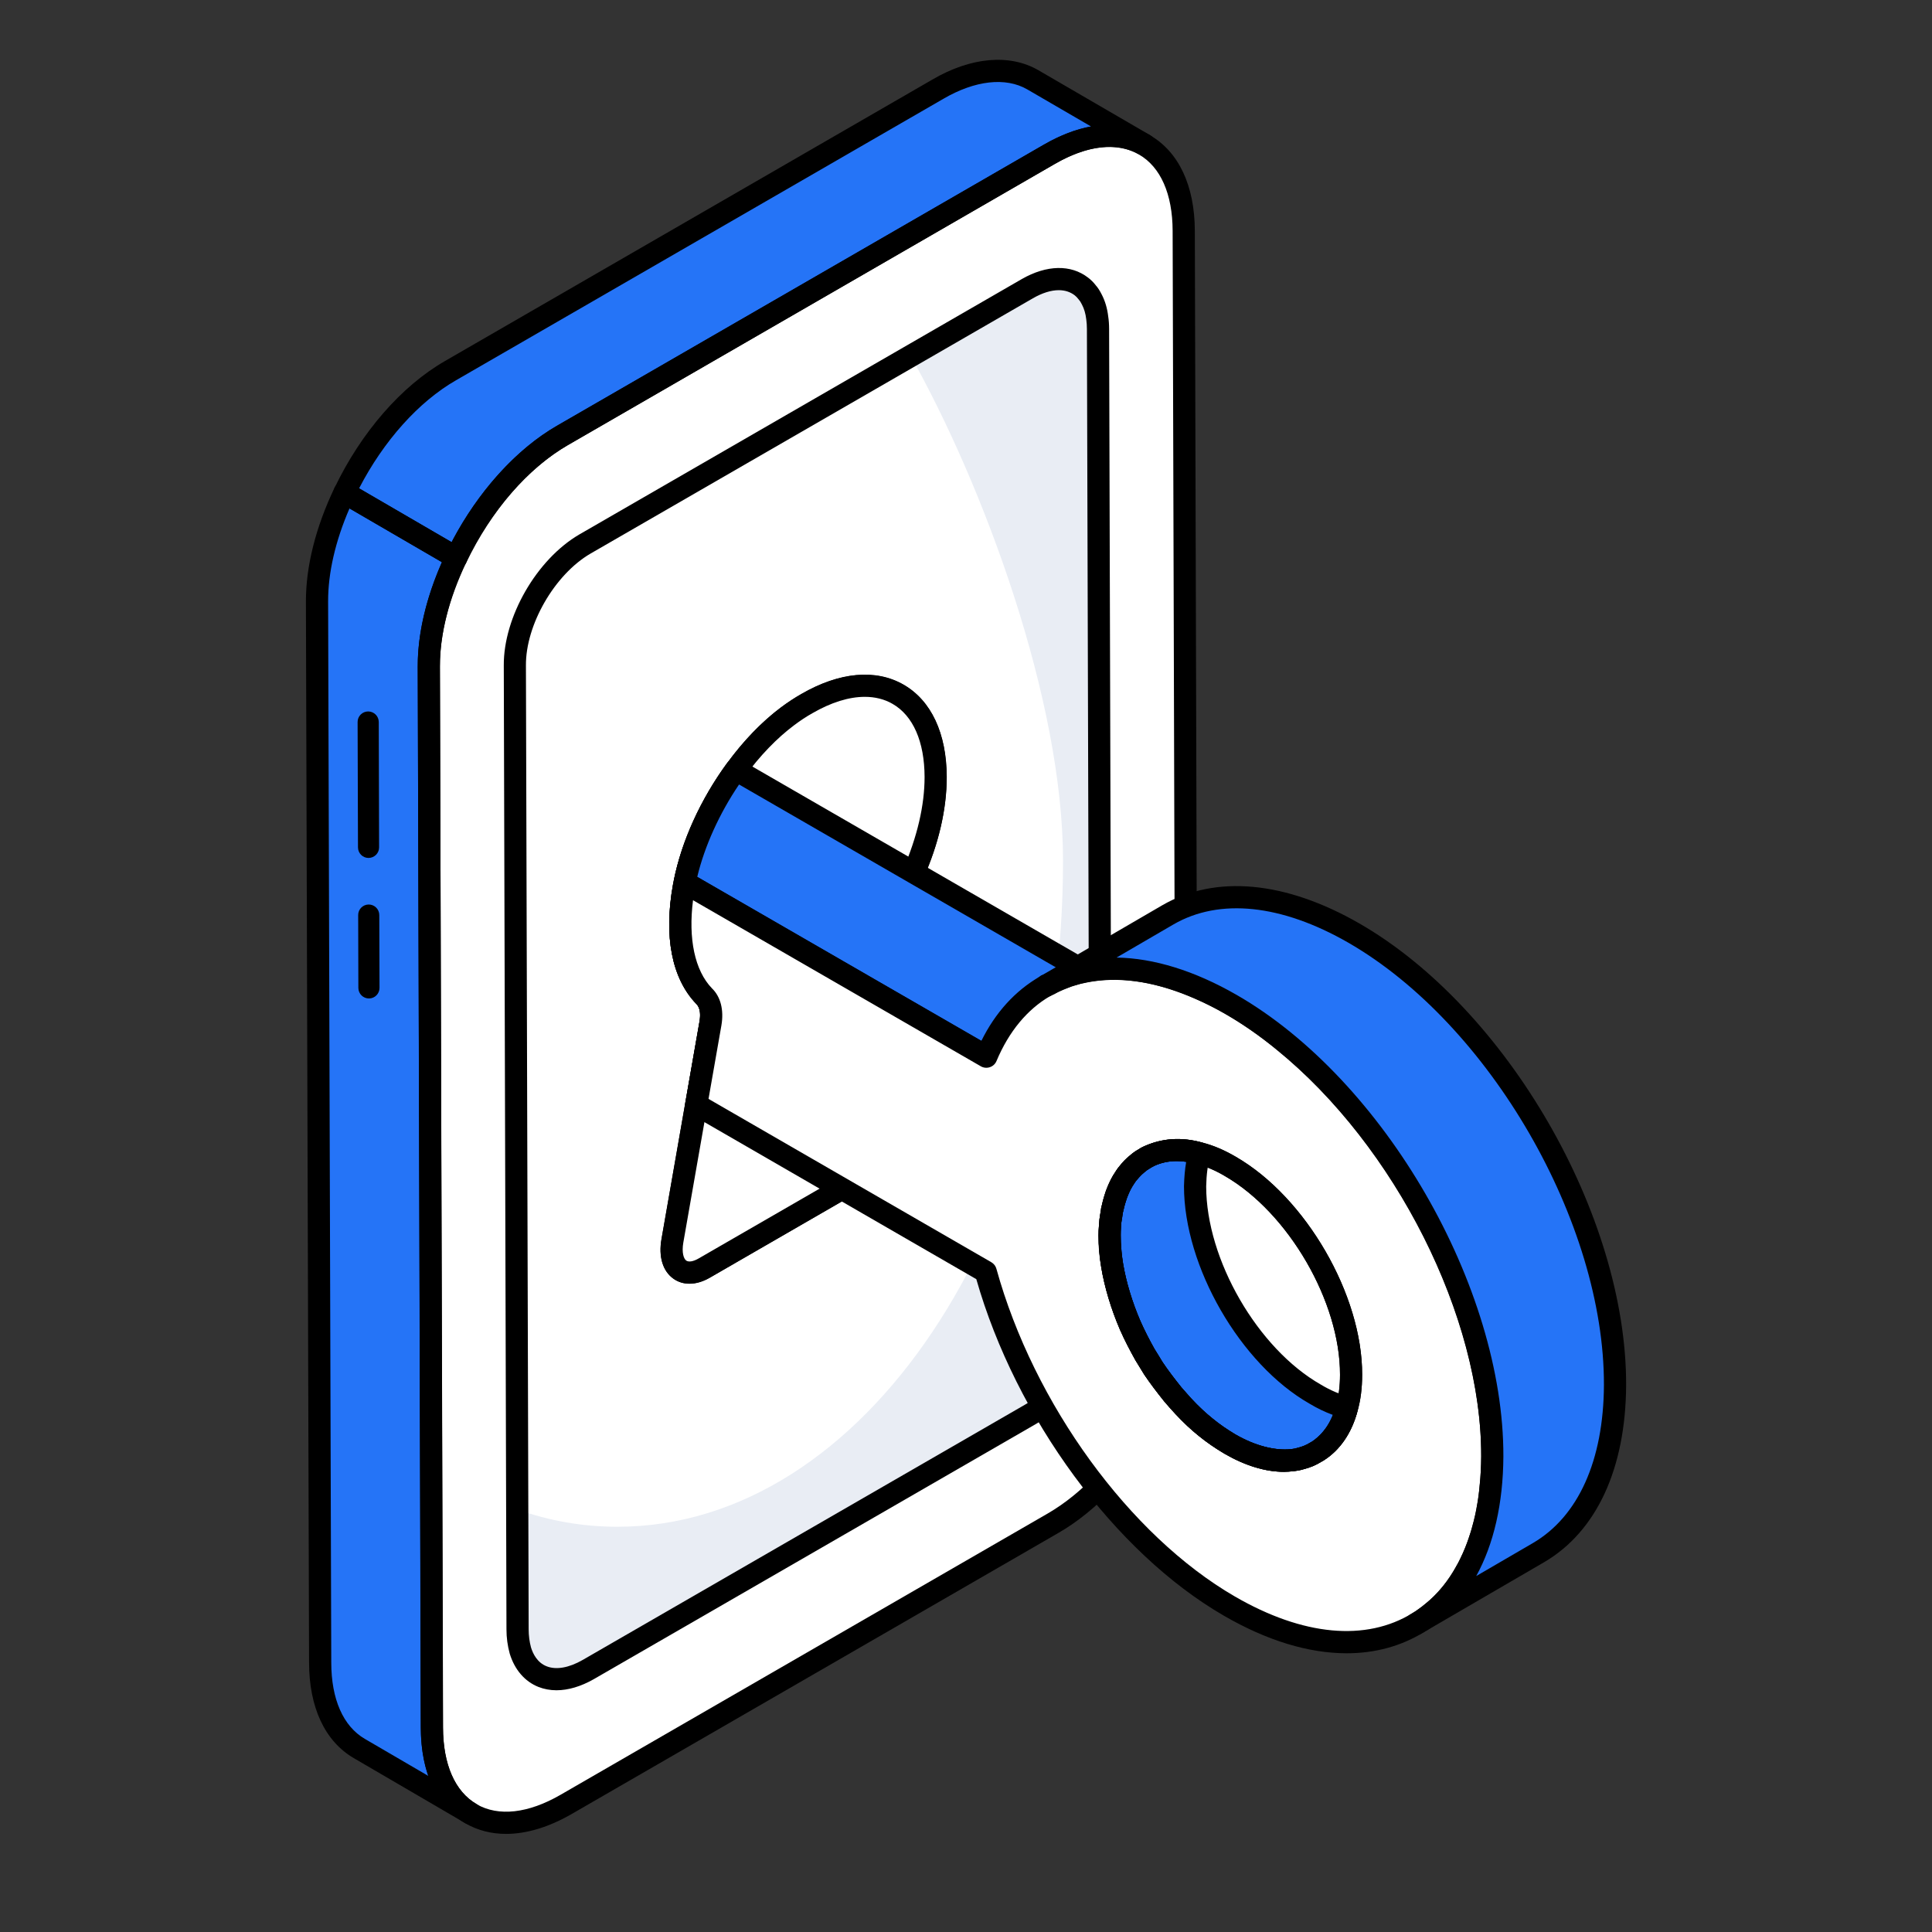
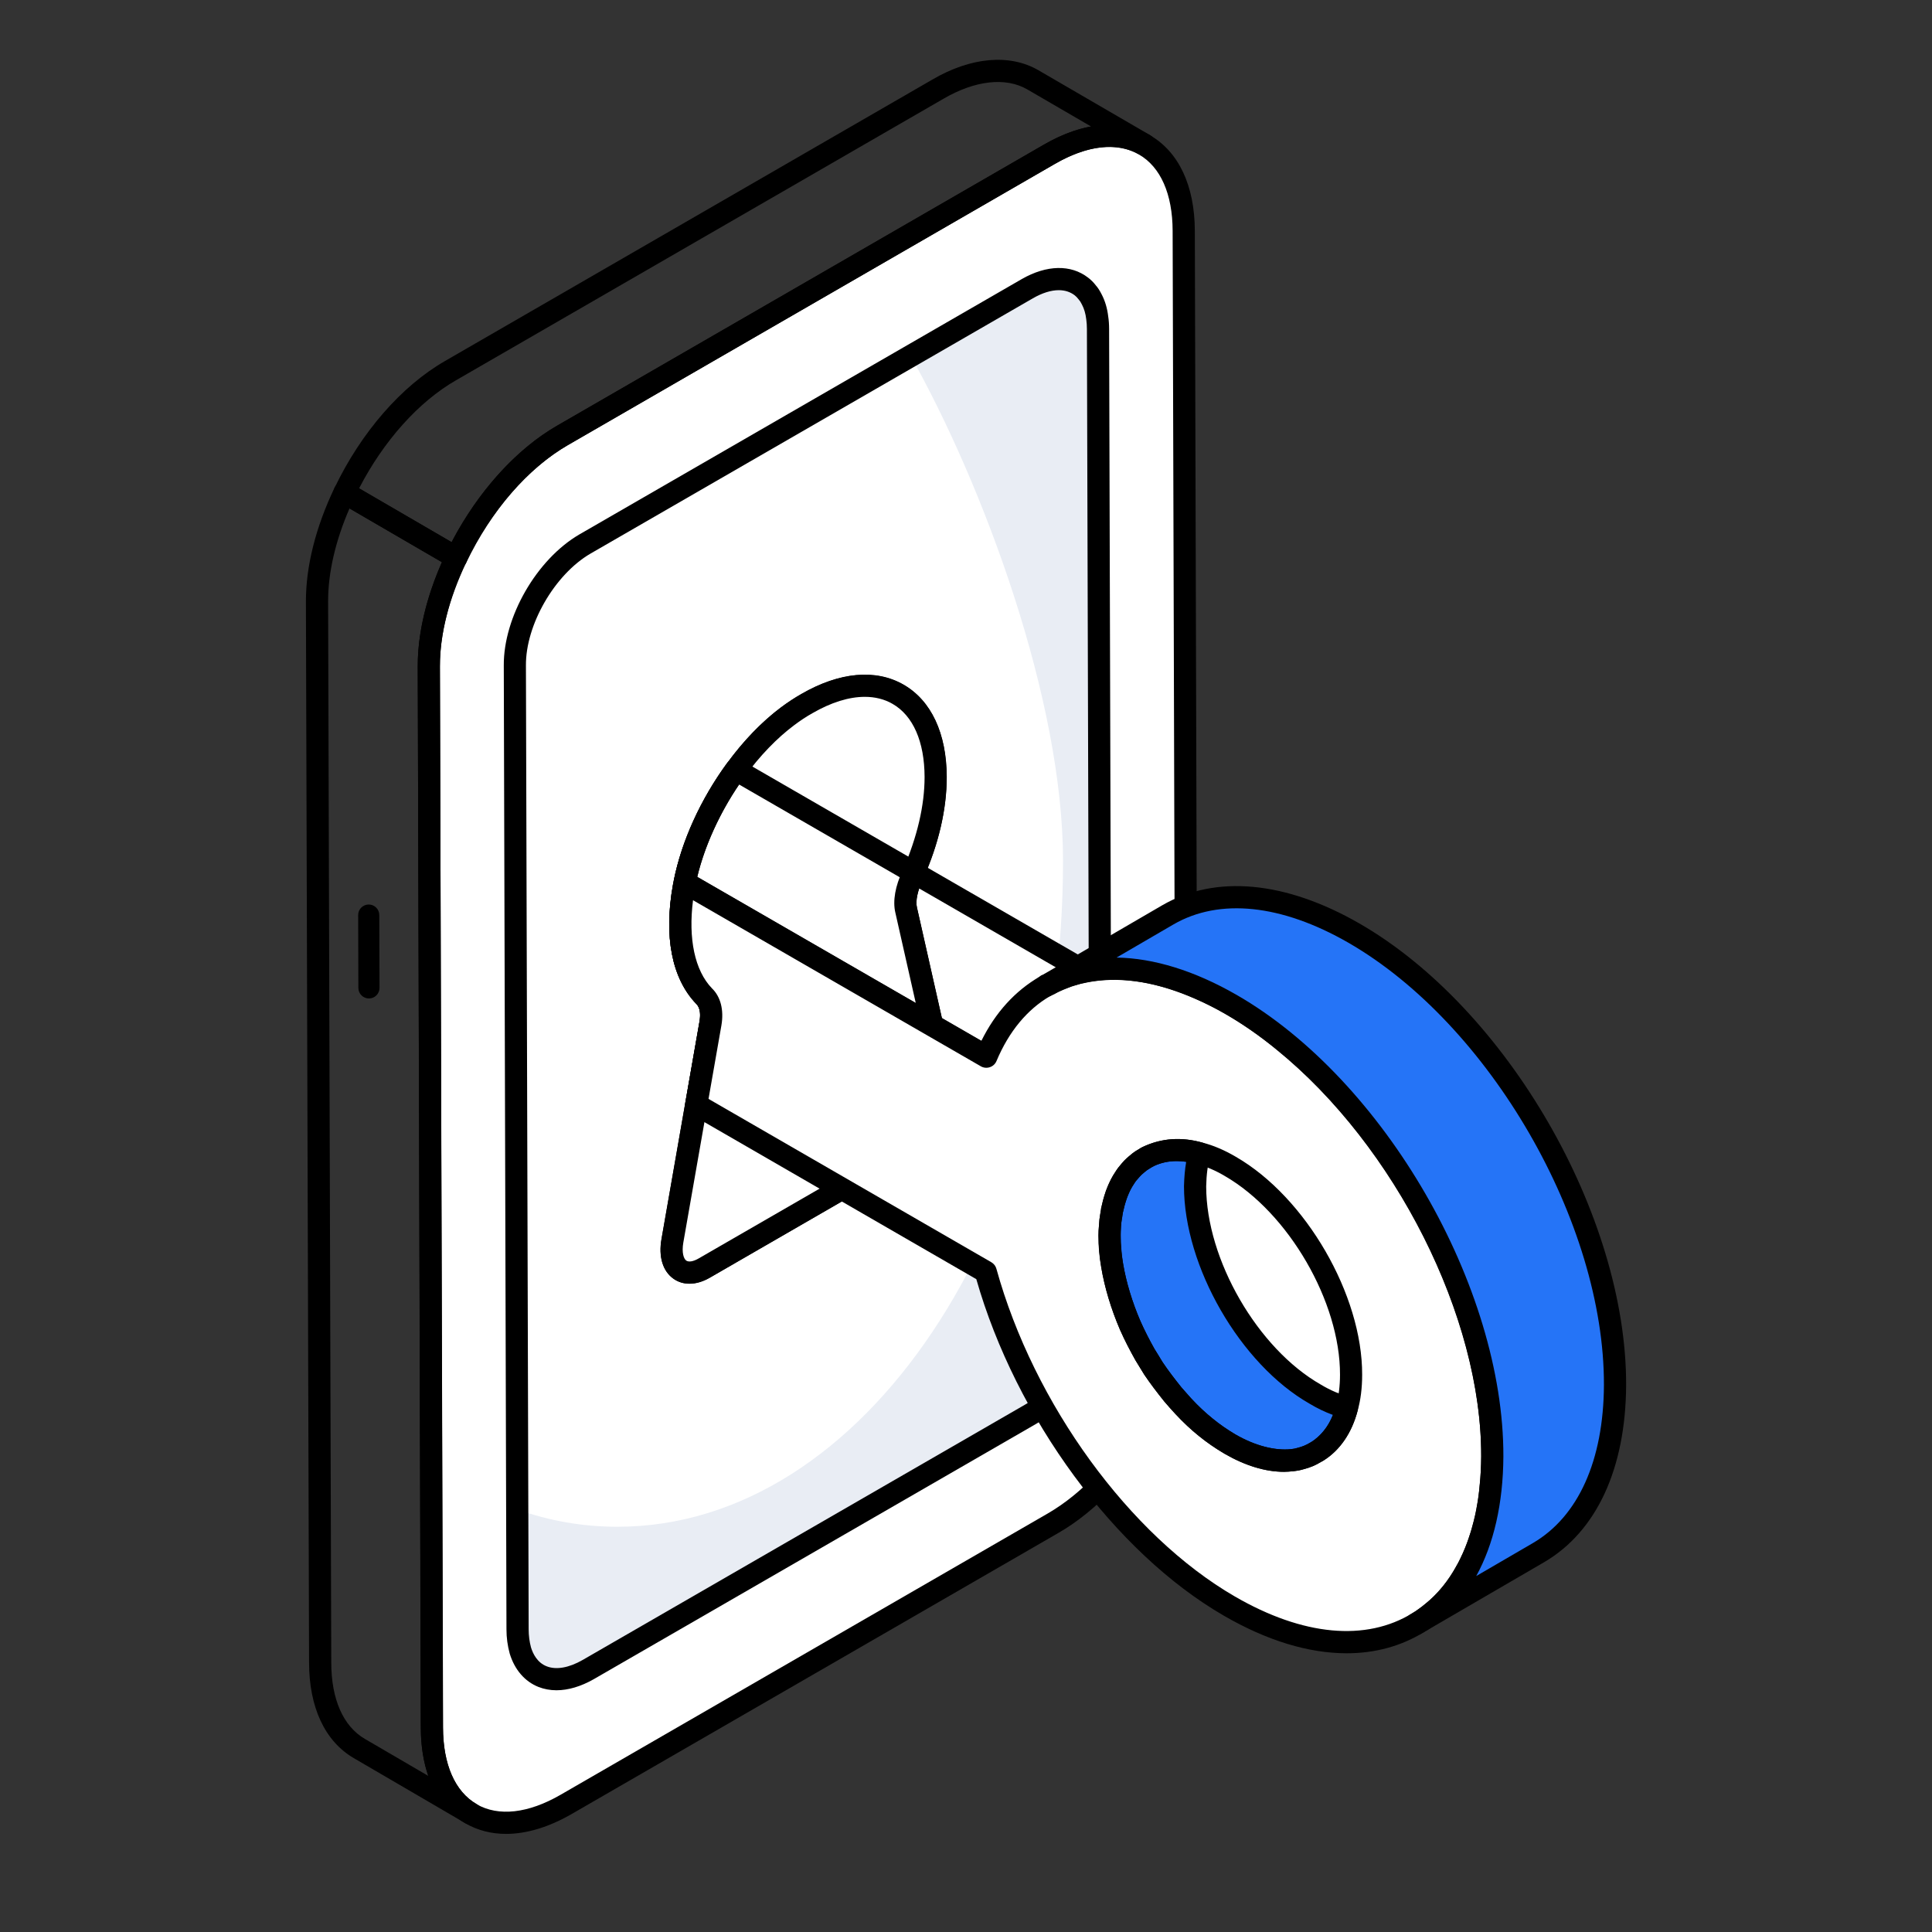
<svg xmlns="http://www.w3.org/2000/svg" width="41" height="41" viewBox="0 0 41 41" fill="none">
  <rect x="0" y="0" width="41" height="41" fill="#333333" stroke="none" />
  <path d="M22.267 3.273C23.836 2.367 25.115 3.092 25.12 4.895L25.184 27.411C25.189 29.218 23.919 31.415 22.35 32.321L12.014 38.29C10.445 39.196 9.17 38.469 9.164 36.662L9.101 14.146C9.095 12.343 10.363 10.148 11.931 9.242L22.267 3.273Z" fill="white" />
  <path d="M23.36 27.433C23.366 28.38 22.692 29.541 21.873 30.018L12.483 35.438C11.803 35.827 11.228 35.641 11.042 35.031C11.002 34.903 10.979 34.752 10.979 34.584L10.973 32.033H10.979C11.664 32.278 12.372 32.4 13.104 32.4C18.325 32.4 22.559 26.074 22.559 18.267C22.559 14.845 20.869 10.303 19.33 7.561L20.584 6.835L21.804 6.132C22.263 5.871 22.669 5.871 22.948 6.085C22.994 6.12 23.035 6.161 23.07 6.207C23.111 6.254 23.14 6.3 23.169 6.358C23.227 6.469 23.267 6.597 23.285 6.748C23.296 6.823 23.302 6.905 23.302 6.986L23.36 27.433Z" fill="#E9EDF4" />
-   <path d="M6.795 35.289C6.795 36.186 7.115 36.815 7.625 37.112L9.992 38.492C9.482 38.195 9.168 37.566 9.168 36.663L9.1 14.148C9.098 13.405 9.321 12.599 9.683 11.841L7.311 10.461C6.948 11.22 6.725 12.028 6.728 12.773" fill="#2574F7" />
-   <path d="M11.933 9.241L22.265 3.276C23.056 2.816 23.774 2.777 24.29 3.074L21.918 1.694C21.402 1.397 20.683 1.436 19.898 1.896L9.56 7.866C8.637 8.397 7.827 9.376 7.311 10.458L9.683 11.837C10.2 10.756 11.01 9.775 11.933 9.241Z" fill="#2574F7" />
  <path d="M10.739 38.918C10.428 38.918 10.139 38.844 9.881 38.697C9.27 38.345 8.932 37.623 8.929 36.664L8.865 14.148C8.86 12.273 10.182 9.982 11.814 9.04L22.15 3.071C22.988 2.588 23.789 2.516 24.404 2.87C25.015 3.222 25.353 3.941 25.356 4.896L25.419 27.412C25.425 29.289 24.101 31.584 22.468 32.527L12.132 38.496C11.645 38.777 11.171 38.918 10.739 38.918ZM23.543 3.119C23.193 3.119 22.799 3.24 22.385 3.479L12.049 9.448C10.548 10.315 9.331 12.423 9.336 14.147L9.399 36.663C9.402 37.447 9.656 38.024 10.116 38.289C10.579 38.555 11.211 38.484 11.896 38.088L22.232 32.12C23.735 31.252 24.954 29.14 24.949 27.413L24.885 4.898C24.883 4.117 24.629 3.542 24.169 3.278C23.985 3.172 23.774 3.119 23.543 3.119Z" fill="black" />
  <path d="M11.809 35.87C11.674 35.87 11.545 35.846 11.426 35.799C11.137 35.684 10.921 35.434 10.817 35.092C10.771 34.925 10.748 34.753 10.748 34.577L10.691 14.124C10.684 13.094 11.388 11.871 12.294 11.342L21.686 5.921C22.213 5.62 22.725 5.609 23.091 5.892C23.153 5.939 23.21 5.996 23.258 6.06C23.297 6.103 23.337 6.164 23.379 6.247C23.451 6.384 23.498 6.543 23.518 6.715C23.53 6.793 23.537 6.886 23.537 6.979L23.595 27.426C23.601 28.446 22.881 29.697 21.991 30.215L12.6 35.635C12.328 35.79 12.058 35.87 11.809 35.87ZM22.469 6.158C22.306 6.158 22.12 6.215 21.92 6.33L12.53 11.749C11.77 12.193 11.155 13.258 11.161 14.122L11.219 34.576C11.219 34.711 11.236 34.841 11.269 34.962C11.31 35.097 11.403 35.284 11.6 35.361C11.802 35.442 12.074 35.394 12.365 35.227L21.756 29.807C22.502 29.373 23.13 28.283 23.124 27.427L23.066 6.98C23.066 6.91 23.061 6.841 23.052 6.776C23.037 6.652 23.008 6.553 22.96 6.462C22.935 6.412 22.917 6.384 22.893 6.357C22.86 6.314 22.834 6.288 22.806 6.266C22.711 6.194 22.598 6.158 22.469 6.158Z" fill="black" />
  <path d="M9.992 38.722C9.952 38.722 9.911 38.711 9.873 38.69L7.506 37.309C6.896 36.953 6.559 36.233 6.559 35.282L6.492 12.768C6.49 12.023 6.699 11.188 7.098 10.353C7.126 10.294 7.178 10.249 7.241 10.23C7.304 10.209 7.372 10.218 7.429 10.251L9.801 11.631C9.907 11.693 9.948 11.825 9.895 11.936C9.527 12.706 9.333 13.468 9.335 14.141L9.403 36.657C9.403 37.44 9.654 38.017 10.111 38.283C10.223 38.348 10.261 38.492 10.195 38.605C10.151 38.68 10.073 38.722 9.992 38.722ZM7.417 10.789C7.117 11.481 6.961 12.16 6.963 12.766L7.03 35.282C7.03 36.059 7.283 36.634 7.743 36.902L9.09 37.688C8.986 37.388 8.932 37.041 8.932 36.657L8.865 14.142C8.863 13.458 9.04 12.697 9.38 11.931L7.417 10.789Z" fill="black" />
  <path d="M9.684 12.072C9.643 12.072 9.602 12.061 9.566 12.04L7.193 10.66C7.087 10.599 7.046 10.466 7.099 10.355C7.663 9.176 8.518 8.193 9.444 7.661L19.782 1.691C20.602 1.21 21.425 1.137 22.036 1.49L24.41 2.87C24.522 2.935 24.56 3.079 24.495 3.191C24.43 3.303 24.287 3.343 24.174 3.277C23.707 3.008 23.071 3.08 22.385 3.479L12.052 9.444C11.205 9.934 10.419 10.843 9.896 11.938C9.868 11.997 9.816 12.042 9.753 12.061C9.73 12.069 9.707 12.072 9.684 12.072ZM7.62 10.364L9.585 11.507C10.146 10.43 10.95 9.538 11.816 9.036L22.149 3.072C22.492 2.872 22.83 2.742 23.152 2.683L21.8 1.897C21.341 1.632 20.691 1.705 20.018 2.098L9.679 8.069C8.883 8.526 8.142 9.355 7.62 10.364Z" fill="black" />
  <path d="M7.83 21.189C7.706 21.189 7.606 21.09 7.605 20.966L7.601 19.42C7.6 19.296 7.7 19.196 7.824 19.195C7.948 19.195 8.049 19.295 8.049 19.419L8.054 20.964C8.054 21.088 7.954 21.189 7.83 21.189C7.83 21.189 7.83 21.189 7.83 21.189Z" fill="black" />
-   <path d="M7.821 18.207C7.698 18.207 7.597 18.107 7.597 17.983L7.589 15.323C7.588 15.199 7.689 15.098 7.813 15.098C7.936 15.098 8.037 15.198 8.038 15.321L8.045 17.982C8.046 18.106 7.945 18.206 7.821 18.207C7.821 18.207 7.821 18.207 7.821 18.207Z" fill="black" />
  <path d="M17.12 14.937C18.637 14.061 19.849 14.759 19.854 16.493C19.856 17.158 19.679 17.886 19.366 18.576C19.239 18.845 19.18 19.114 19.232 19.319L20.06 22.991C20.163 23.43 19.833 24.09 19.391 24.346L14.945 26.913C14.503 27.169 14.171 26.891 14.271 26.334L15.075 21.719C15.126 21.456 15.065 21.256 14.937 21.134C14.502 20.681 14.321 19.875 14.514 18.814C14.757 17.47 15.655 15.992 16.717 15.203C16.854 15.101 16.988 15.013 17.12 14.937Z" fill="white" />
  <path d="M14.632 27.243C14.508 27.243 14.393 27.208 14.294 27.139C14.064 26.977 13.971 26.668 14.04 26.291L14.843 21.678C14.876 21.507 14.851 21.375 14.775 21.302C14.255 20.762 14.083 19.866 14.282 18.771C14.535 17.374 15.478 15.828 16.576 15.012C16.721 14.905 16.863 14.813 17.002 14.732C17.002 14.732 17.003 14.732 17.003 14.731C17.813 14.264 18.584 14.192 19.175 14.533C19.762 14.871 20.087 15.566 20.089 16.491C20.091 17.181 19.915 17.934 19.58 18.671C19.469 18.909 19.425 19.122 19.46 19.26L20.289 22.938C20.415 23.471 20.043 24.239 19.509 24.548L15.063 27.116C14.916 27.2 14.769 27.243 14.632 27.243ZM17.238 15.139C17.113 15.211 16.986 15.295 16.857 15.39C15.847 16.141 14.978 17.566 14.745 18.855C14.576 19.783 14.708 20.554 15.107 20.969C15.296 21.149 15.369 21.433 15.306 21.762L14.503 26.373C14.465 26.58 14.507 26.713 14.564 26.753C14.616 26.789 14.716 26.772 14.827 26.708L19.273 24.14C19.629 23.935 19.91 23.381 19.831 23.043L19.002 19.369C18.925 19.061 19.041 18.712 19.153 18.474C19.459 17.801 19.62 17.114 19.619 16.492C19.616 15.742 19.375 15.191 18.94 14.941C18.502 14.689 17.897 14.758 17.238 15.139Z" fill="black" />
  <path d="M19.392 24.344L17.864 25.221L14.943 26.912C14.502 27.167 14.171 26.888 14.27 26.331L14.775 23.438L15.077 21.718C15.123 21.451 15.065 21.254 14.937 21.132C14.502 20.679 14.322 19.871 14.513 18.814C14.519 18.785 14.525 18.756 14.531 18.727C14.694 17.914 15.094 17.054 15.617 16.339C15.942 15.892 16.32 15.497 16.715 15.201C16.854 15.096 16.987 15.009 17.121 14.934C18.637 14.057 19.851 14.754 19.856 16.491C19.856 17.135 19.688 17.844 19.392 18.518C19.386 18.535 19.374 18.558 19.369 18.576C19.241 18.843 19.183 19.11 19.229 19.314L19.781 21.759L20.06 22.991C20.164 23.426 19.833 24.088 19.392 24.344Z" fill="white" />
  <path d="M14.632 27.241C14.508 27.241 14.393 27.207 14.295 27.137C14.064 26.976 13.971 26.667 14.038 26.288L14.845 21.677C14.866 21.556 14.871 21.392 14.775 21.3C14.256 20.761 14.083 19.865 14.282 18.771C14.282 18.769 14.3 18.681 14.3 18.68C14.467 17.846 14.867 16.965 15.427 16.199C15.77 15.728 16.166 15.317 16.573 15.011C16.721 14.9 16.863 14.807 17.005 14.727C17.813 14.259 18.584 14.189 19.175 14.528C19.763 14.866 20.089 15.562 20.092 16.489C20.092 17.156 19.924 17.89 19.607 18.611C19.604 18.622 19.585 18.666 19.581 18.676C19.472 18.902 19.427 19.12 19.459 19.26L20.289 22.937C20.416 23.468 20.045 24.236 19.51 24.546C19.509 24.547 19.509 24.547 19.509 24.547L15.061 27.114C14.915 27.199 14.768 27.241 14.632 27.241ZM18.352 14.788C18.018 14.788 17.638 14.905 17.239 15.136C17.111 15.208 16.986 15.29 16.856 15.388C16.485 15.665 16.123 16.042 15.807 16.477C15.294 17.178 14.913 18.014 14.761 18.771L14.513 18.813L14.745 18.855C14.576 19.783 14.708 20.553 15.107 20.967C15.292 21.144 15.366 21.427 15.309 21.758L14.501 26.37C14.465 26.578 14.507 26.712 14.564 26.752C14.617 26.788 14.714 26.771 14.825 26.707L19.274 24.139C19.624 23.936 19.91 23.373 19.831 23.044L19 19.364C18.943 19.118 18.999 18.801 19.156 18.473C19.467 17.759 19.621 17.091 19.621 16.489C19.619 15.738 19.377 15.187 18.941 14.937C18.768 14.837 18.57 14.788 18.352 14.788Z" fill="black" />
-   <path d="M23.538 20.907L20.93 22.418L19.78 21.756L14.53 18.723C14.693 17.91 15.094 17.05 15.616 16.336L19.391 18.514L22.87 20.524L23.021 20.611H23.027L23.538 20.907Z" fill="#2574F7" />
  <path d="M20.93 22.654C20.89 22.654 20.849 22.643 20.813 22.622L14.412 18.928C14.325 18.878 14.28 18.777 14.3 18.678C14.466 17.844 14.867 16.964 15.426 16.198C15.497 16.101 15.63 16.073 15.734 16.133L23.112 20.393C23.124 20.398 23.135 20.403 23.145 20.409L23.656 20.705C23.729 20.747 23.773 20.825 23.773 20.908C23.773 20.992 23.728 21.07 23.656 21.112L21.048 22.622C21.012 22.643 20.971 22.654 20.93 22.654ZM14.797 18.607L20.93 22.147L23.069 20.908L22.935 20.83C22.924 20.826 22.913 20.822 22.904 20.816L15.684 16.648C15.269 17.26 14.953 17.956 14.797 18.607Z" fill="black" />
  <path d="M31.669 30.906C31.669 31.022 31.664 31.138 31.658 31.254C31.652 31.353 31.646 31.446 31.634 31.539C31.623 31.696 31.605 31.847 31.576 31.992C31.553 32.149 31.518 32.294 31.478 32.434C31.46 32.509 31.437 32.579 31.414 32.648C31.356 32.834 31.286 33.008 31.205 33.171C31.181 33.229 31.152 33.282 31.123 33.328C30.932 33.688 30.688 33.99 30.397 34.217C30.351 34.257 30.299 34.298 30.247 34.333C30.2 34.374 30.154 34.403 30.101 34.432C29.085 35.059 27.662 34.995 26.088 34.083C23.73 32.718 21.709 29.849 20.919 26.991L17.865 25.225L14.775 23.441L15.077 21.722C15.124 21.455 15.065 21.257 14.938 21.135C14.502 20.682 14.322 19.875 14.514 18.818C14.52 18.788 14.525 18.759 14.531 18.73L19.781 21.763L20.931 22.425C21.216 21.745 21.645 21.24 22.186 20.926C22.197 20.92 22.203 20.92 22.215 20.909C22.232 20.903 22.244 20.897 22.261 20.891C22.302 20.868 22.337 20.851 22.371 20.833C22.435 20.804 22.499 20.775 22.563 20.752C22.633 20.723 22.697 20.7 22.766 20.682C22.836 20.659 22.906 20.642 22.975 20.63C22.987 20.624 23.004 20.624 23.022 20.618H23.028C23.068 20.613 23.109 20.601 23.155 20.595C23.841 20.491 24.625 20.613 25.467 20.984C25.682 21.077 25.902 21.188 26.123 21.315C26.506 21.536 26.878 21.797 27.238 22.094C29.77 24.15 31.675 27.833 31.669 30.906Z" fill="white" />
  <path d="M28.578 35.085C27.774 35.085 26.887 34.818 25.97 34.286C23.66 32.95 21.559 30.089 20.719 27.146L14.658 23.645C14.572 23.596 14.527 23.498 14.543 23.401L14.845 21.681C14.866 21.561 14.871 21.397 14.775 21.305C14.256 20.766 14.084 19.87 14.282 18.776C14.296 18.7 14.354 18.592 14.424 18.56C14.493 18.529 14.583 18.49 14.649 18.526L20.825 22.091C21.123 21.488 21.541 21.028 22.068 20.723C22.093 20.696 22.106 20.697 22.141 20.685C22.187 20.662 22.225 20.643 22.263 20.624C22.343 20.587 22.413 20.555 22.483 20.531C22.554 20.501 22.628 20.474 22.71 20.454C22.77 20.433 22.846 20.413 22.924 20.4C22.936 20.396 22.948 20.393 22.957 20.392C22.98 20.384 22.997 20.382 23.022 20.382C23.065 20.372 23.095 20.365 23.127 20.361C23.87 20.251 24.691 20.385 25.562 20.768C25.792 20.868 26.021 20.984 26.241 21.112C26.626 21.334 27.012 21.603 27.388 21.912C30.01 24.042 31.91 27.824 31.905 30.906C31.905 31.026 31.899 31.146 31.893 31.266C31.887 31.372 31.88 31.47 31.868 31.568C31.857 31.723 31.838 31.883 31.807 32.038C31.784 32.195 31.747 32.35 31.703 32.499C31.688 32.569 31.663 32.646 31.637 32.723C31.577 32.915 31.502 33.102 31.415 33.276C31.394 33.331 31.358 33.396 31.323 33.453C31.121 33.833 30.856 34.157 30.542 34.402C30.498 34.441 30.438 34.488 30.378 34.528C30.338 34.566 30.275 34.604 30.217 34.637C29.732 34.936 29.178 35.085 28.578 35.085ZM15.036 23.32L21.037 26.786C21.091 26.817 21.13 26.868 21.146 26.928C21.938 29.792 23.971 32.586 26.206 33.88C27.651 34.717 28.989 34.842 29.978 34.231C30.029 34.203 30.061 34.182 30.091 34.156C30.16 34.108 30.204 34.073 30.243 34.039C30.514 33.827 30.737 33.553 30.916 33.217C30.947 33.167 30.969 33.127 30.986 33.084C31.07 32.914 31.136 32.75 31.189 32.578C31.212 32.511 31.233 32.449 31.248 32.381C31.29 32.237 31.322 32.103 31.344 31.957C31.373 31.81 31.389 31.669 31.4 31.521C31.412 31.422 31.417 31.334 31.423 31.24C31.429 31.13 31.434 31.018 31.434 30.906C31.44 27.954 29.613 24.325 27.09 22.276C26.734 21.983 26.369 21.728 26.006 21.519C25.801 21.4 25.588 21.293 25.373 21.2C24.585 20.852 23.85 20.727 23.191 20.828L23.131 20.838C23.126 20.839 23.066 20.85 23.061 20.851C22.956 20.872 22.899 20.886 22.842 20.905C22.765 20.925 22.712 20.944 22.654 20.969C22.585 20.994 22.527 21.021 22.47 21.047C22.443 21.061 22.413 21.075 22.38 21.095C22.37 21.101 22.34 21.113 22.328 21.118C22.312 21.128 22.297 21.134 22.285 21.139C21.799 21.422 21.411 21.889 21.148 22.515C21.122 22.578 21.071 22.626 21.007 22.647C20.943 22.669 20.872 22.662 20.814 22.628L14.707 19.104C14.603 19.922 14.744 20.594 15.107 20.972C15.292 21.149 15.366 21.432 15.309 21.762L15.036 23.32Z" fill="black" />
  <path d="M28.585 29.872C28.475 30.296 28.26 30.61 27.963 30.796C27.952 30.808 27.94 30.813 27.923 30.819C27.824 30.877 27.72 30.924 27.603 30.953C27.545 30.97 27.487 30.982 27.429 30.988C27.371 30.993 27.313 30.999 27.249 30.999C26.901 30.999 26.512 30.883 26.099 30.645C25.925 30.54 25.751 30.424 25.588 30.291C25.42 30.157 25.263 30.006 25.112 29.843C25.036 29.762 24.961 29.675 24.886 29.588C24.746 29.413 24.607 29.233 24.479 29.042C24.415 28.943 24.357 28.838 24.293 28.74C24.183 28.542 24.078 28.339 23.985 28.13C23.805 27.711 23.672 27.276 23.602 26.858C23.561 26.643 23.544 26.428 23.544 26.219C23.544 26.155 23.55 26.097 23.556 26.038V25.992C23.561 25.934 23.567 25.876 23.579 25.818C23.579 25.812 23.579 25.812 23.579 25.806C23.584 25.777 23.59 25.742 23.596 25.713C23.596 25.684 23.608 25.655 23.614 25.626C23.625 25.568 23.643 25.51 23.66 25.452C23.672 25.417 23.683 25.376 23.695 25.341C23.741 25.219 23.794 25.103 23.863 25.005C23.898 24.946 23.939 24.894 23.985 24.842C23.991 24.836 23.991 24.836 23.997 24.83C24.043 24.778 24.09 24.737 24.136 24.697C24.183 24.656 24.223 24.627 24.276 24.598C24.316 24.569 24.357 24.551 24.398 24.528C24.7 24.389 25.06 24.366 25.455 24.476C25.396 24.679 25.367 24.912 25.362 25.173C25.362 26.799 26.506 28.786 27.911 29.588C28.143 29.727 28.37 29.82 28.585 29.872Z" fill="#2574F7" />
  <path d="M27.249 31.234C26.852 31.234 26.426 31.104 25.982 30.848C25.771 30.721 25.595 30.599 25.439 30.472C25.276 30.342 25.112 30.188 24.939 30.002C24.863 29.92 24.785 29.83 24.707 29.74C24.558 29.554 24.415 29.368 24.283 29.172C24.247 29.116 24.215 29.062 24.183 29.009L24.096 28.866C23.974 28.649 23.866 28.44 23.77 28.224C23.579 27.78 23.441 27.321 23.37 26.895C23.33 26.681 23.309 26.452 23.309 26.217C23.309 26.148 23.314 26.085 23.321 26.021C23.328 25.902 23.335 25.836 23.348 25.77C23.349 25.769 23.365 25.668 23.366 25.666C23.361 25.662 23.372 25.62 23.379 25.593C23.395 25.516 23.414 25.452 23.433 25.388C23.433 25.387 23.453 25.323 23.454 25.323C23.454 25.322 23.471 25.268 23.471 25.267C23.539 25.09 23.599 24.97 23.671 24.868C23.704 24.812 23.753 24.748 23.809 24.685C23.874 24.613 23.928 24.566 23.981 24.519C24.039 24.468 24.093 24.43 24.161 24.392C24.177 24.378 24.213 24.359 24.25 24.34C24.657 24.148 25.078 24.125 25.518 24.248C25.578 24.265 25.63 24.305 25.66 24.36C25.691 24.415 25.698 24.48 25.681 24.54C25.63 24.718 25.602 24.926 25.597 25.177C25.597 26.729 26.688 28.618 28.028 29.382C28.236 29.507 28.441 29.594 28.641 29.643C28.702 29.658 28.755 29.697 28.787 29.751C28.819 29.805 28.828 29.87 28.813 29.93C28.689 30.407 28.438 30.774 28.089 30.994C28.073 31.004 28.015 31.035 27.997 31.041C27.916 31.095 27.791 31.147 27.661 31.18C27.598 31.199 27.525 31.213 27.452 31.221C27.378 31.228 27.317 31.234 27.249 31.234ZM24.971 24.64C24.8 24.64 24.642 24.674 24.497 24.741C24.449 24.766 24.43 24.776 24.411 24.789C24.352 24.824 24.325 24.843 24.292 24.872C24.252 24.907 24.212 24.941 24.173 24.985C24.124 25.038 24.092 25.079 24.065 25.125C24.007 25.207 23.964 25.296 23.915 25.424L23.883 25.525C23.869 25.572 23.854 25.622 23.845 25.671C23.844 25.671 23.83 25.729 23.83 25.73L23.819 25.8C23.819 25.816 23.813 25.849 23.809 25.863C23.799 25.914 23.795 25.964 23.79 26.014C23.784 26.116 23.779 26.164 23.779 26.217C23.779 26.423 23.797 26.623 23.833 26.813C23.899 27.207 24.026 27.628 24.201 28.035C24.29 28.235 24.391 28.432 24.499 28.624C24.524 28.662 24.555 28.714 24.587 28.766C24.616 28.816 24.645 28.865 24.676 28.913C24.799 29.096 24.934 29.27 25.069 29.439C25.137 29.517 25.211 29.602 25.284 29.682C25.441 29.851 25.588 29.989 25.735 30.105C25.875 30.221 26.033 30.33 26.22 30.442C26.648 30.689 27.062 30.786 27.392 30.754C27.45 30.748 27.493 30.739 27.537 30.726C27.632 30.702 27.716 30.666 27.804 30.615C28.029 30.476 28.185 30.282 28.287 30.027C28.121 29.967 27.955 29.887 27.79 29.788C26.323 28.952 25.126 26.88 25.126 25.172C25.131 24.98 25.146 24.811 25.173 24.655C25.104 24.645 25.037 24.64 24.971 24.64Z" fill="black" />
  <path d="M34.273 29.393C34.264 31.14 33.645 32.369 32.648 32.951L30.042 34.466C31.04 33.884 31.659 32.655 31.668 30.909C31.678 27.388 29.192 23.082 26.125 21.318C24.582 20.431 23.188 20.347 22.181 20.93L24.786 19.414C25.793 18.832 27.188 18.915 28.73 19.802C31.798 21.567 34.283 25.873 34.273 29.393Z" fill="#2574F7" />
  <path d="M30.043 34.701C29.962 34.701 29.883 34.659 29.839 34.584C29.774 34.472 29.812 34.328 29.924 34.263C30.889 33.7 31.424 32.508 31.433 30.907C31.442 27.459 29.009 23.247 26.008 21.521C24.592 20.706 23.274 20.569 22.299 21.132C22.299 21.132 22.299 21.132 22.298 21.133C22.186 21.198 22.042 21.16 21.977 21.047C21.912 20.935 21.95 20.791 22.062 20.726L24.667 19.21C25.796 18.558 27.28 18.696 28.848 19.597C31.979 21.399 34.518 25.794 34.509 29.393C34.5 31.167 33.881 32.503 32.766 33.154L30.161 34.669C30.123 34.691 30.083 34.701 30.043 34.701ZM23.695 20.321C24.483 20.333 25.349 20.599 26.243 21.113C29.374 22.915 31.913 27.309 31.904 30.909C31.898 31.909 31.7 32.769 31.328 33.446L32.529 32.747C33.494 32.184 34.03 30.992 34.038 29.392C34.047 25.943 31.613 21.732 28.613 20.005C27.197 19.191 25.879 19.053 24.904 19.617L23.695 20.321Z" fill="black" />
  <path d="M27.249 31.234C26.852 31.234 26.425 31.104 25.982 30.848C25.609 30.63 25.259 30.346 24.94 30.002C24.862 29.92 24.785 29.83 24.707 29.74C24.558 29.554 24.415 29.368 24.283 29.172C24.247 29.116 24.215 29.062 24.183 29.009L24.095 28.866C23.974 28.649 23.866 28.44 23.77 28.224C23.579 27.78 23.441 27.321 23.37 26.895C23.332 26.659 23.314 26.437 23.314 26.217C23.314 26.145 23.315 26.08 23.321 26.015C23.328 25.902 23.335 25.836 23.348 25.77C23.364 25.66 23.373 25.608 23.388 25.557C23.443 25.302 23.539 25.066 23.667 24.873C23.704 24.812 23.753 24.748 23.809 24.685C23.871 24.607 23.944 24.546 23.995 24.508C24.039 24.468 24.093 24.43 24.16 24.392C24.177 24.378 24.213 24.359 24.249 24.34C24.657 24.148 25.078 24.125 25.518 24.248C25.746 24.305 25.988 24.408 26.23 24.551C27.711 25.407 28.913 27.482 28.907 29.175C28.907 29.456 28.875 29.712 28.811 29.936C28.688 30.407 28.438 30.774 28.088 30.994C28.081 30.999 28.066 31.007 28.05 31.016C27.936 31.09 27.812 31.142 27.661 31.18C27.597 31.2 27.531 31.213 27.45 31.221C27.378 31.228 27.316 31.234 27.249 31.234ZM24.97 24.64C24.799 24.64 24.641 24.674 24.496 24.741C24.449 24.766 24.43 24.776 24.411 24.789C24.352 24.824 24.325 24.843 24.292 24.872C24.239 24.913 24.205 24.945 24.183 24.974C24.124 25.038 24.092 25.079 24.064 25.125C23.963 25.277 23.891 25.46 23.843 25.676C23.829 25.724 23.825 25.755 23.82 25.787C23.82 25.789 23.811 25.845 23.81 25.847C23.799 25.914 23.794 25.964 23.79 26.014C23.785 26.111 23.785 26.162 23.785 26.217C23.785 26.413 23.801 26.61 23.834 26.82C23.899 27.207 24.026 27.628 24.201 28.035C24.29 28.235 24.391 28.432 24.498 28.624C24.523 28.662 24.555 28.714 24.586 28.766C24.616 28.816 24.645 28.865 24.676 28.913C24.799 29.096 24.934 29.27 25.069 29.439C25.137 29.517 25.21 29.602 25.284 29.682C25.568 29.987 25.891 30.25 26.218 30.441C26.648 30.689 27.062 30.786 27.392 30.754C27.455 30.748 27.494 30.739 27.536 30.726C27.645 30.699 27.725 30.666 27.795 30.62C27.81 30.611 27.828 30.602 27.845 30.596C28.107 30.409 28.268 30.155 28.357 29.812C28.41 29.627 28.437 29.408 28.437 29.174C28.442 27.63 27.346 25.739 25.993 24.957C25.788 24.836 25.588 24.751 25.397 24.703C25.247 24.661 25.104 24.64 24.97 24.64Z" fill="black" />
-   <path d="M27.249 31.234C26.852 31.234 26.425 31.104 25.982 30.848C25.771 30.721 25.595 30.599 25.439 30.472C25.276 30.342 25.112 30.188 24.939 30.002C24.862 29.92 24.785 29.83 24.707 29.74C24.558 29.554 24.415 29.368 24.283 29.172C24.247 29.116 24.215 29.062 24.183 29.009L24.095 28.866C23.974 28.649 23.866 28.44 23.77 28.224C23.579 27.78 23.441 27.321 23.37 26.895C23.332 26.659 23.314 26.437 23.314 26.217C23.314 26.145 23.315 26.08 23.321 26.015C23.328 25.902 23.335 25.836 23.348 25.77C23.348 25.769 23.365 25.668 23.365 25.666C23.361 25.662 23.372 25.62 23.379 25.593C23.395 25.516 23.414 25.452 23.433 25.388C23.433 25.387 23.453 25.323 23.453 25.323C23.454 25.322 23.471 25.268 23.471 25.267C23.538 25.09 23.599 24.97 23.671 24.868C23.704 24.812 23.753 24.748 23.809 24.685C23.874 24.613 23.927 24.566 23.981 24.519C24.039 24.468 24.093 24.43 24.16 24.392C24.177 24.378 24.213 24.359 24.249 24.34C24.657 24.148 25.078 24.125 25.518 24.248C25.746 24.305 25.988 24.408 26.23 24.551C27.711 25.407 28.913 27.482 28.907 29.175C28.907 29.456 28.875 29.712 28.811 29.936C28.688 30.407 28.438 30.774 28.088 30.994C28.081 30.999 28.066 31.007 28.05 31.016C27.936 31.09 27.812 31.142 27.661 31.18C27.598 31.199 27.525 31.213 27.452 31.221C27.378 31.228 27.316 31.234 27.249 31.234ZM24.97 24.64C24.799 24.64 24.641 24.674 24.496 24.741C24.449 24.766 24.43 24.776 24.411 24.789C24.352 24.824 24.325 24.843 24.292 24.872C24.252 24.907 24.212 24.941 24.173 24.985C24.124 25.038 24.092 25.079 24.064 25.125C24.007 25.207 23.964 25.296 23.915 25.424L23.883 25.525C23.869 25.572 23.854 25.622 23.844 25.671C23.844 25.671 23.83 25.729 23.83 25.73L23.819 25.8C23.819 25.816 23.812 25.849 23.809 25.863C23.799 25.914 23.794 25.964 23.79 26.014C23.785 26.111 23.785 26.162 23.785 26.217C23.785 26.413 23.801 26.61 23.834 26.82C23.899 27.207 24.026 27.628 24.201 28.035C24.29 28.235 24.391 28.432 24.498 28.624C24.523 28.662 24.555 28.714 24.586 28.766C24.616 28.816 24.645 28.865 24.676 28.913C24.799 29.096 24.934 29.27 25.069 29.439C25.137 29.517 25.21 29.602 25.284 29.682C25.441 29.851 25.588 29.989 25.734 30.105C25.875 30.221 26.033 30.33 26.22 30.442C26.648 30.689 27.062 30.786 27.392 30.754C27.45 30.748 27.493 30.739 27.536 30.726C27.645 30.699 27.725 30.666 27.795 30.62C27.811 30.61 27.827 30.602 27.845 30.596C28.107 30.409 28.268 30.155 28.357 29.812C28.41 29.627 28.437 29.408 28.437 29.174C28.442 27.631 27.346 25.739 25.993 24.957C25.788 24.836 25.588 24.751 25.397 24.703C25.247 24.661 25.104 24.64 24.97 24.64Z" fill="black" />
</svg>